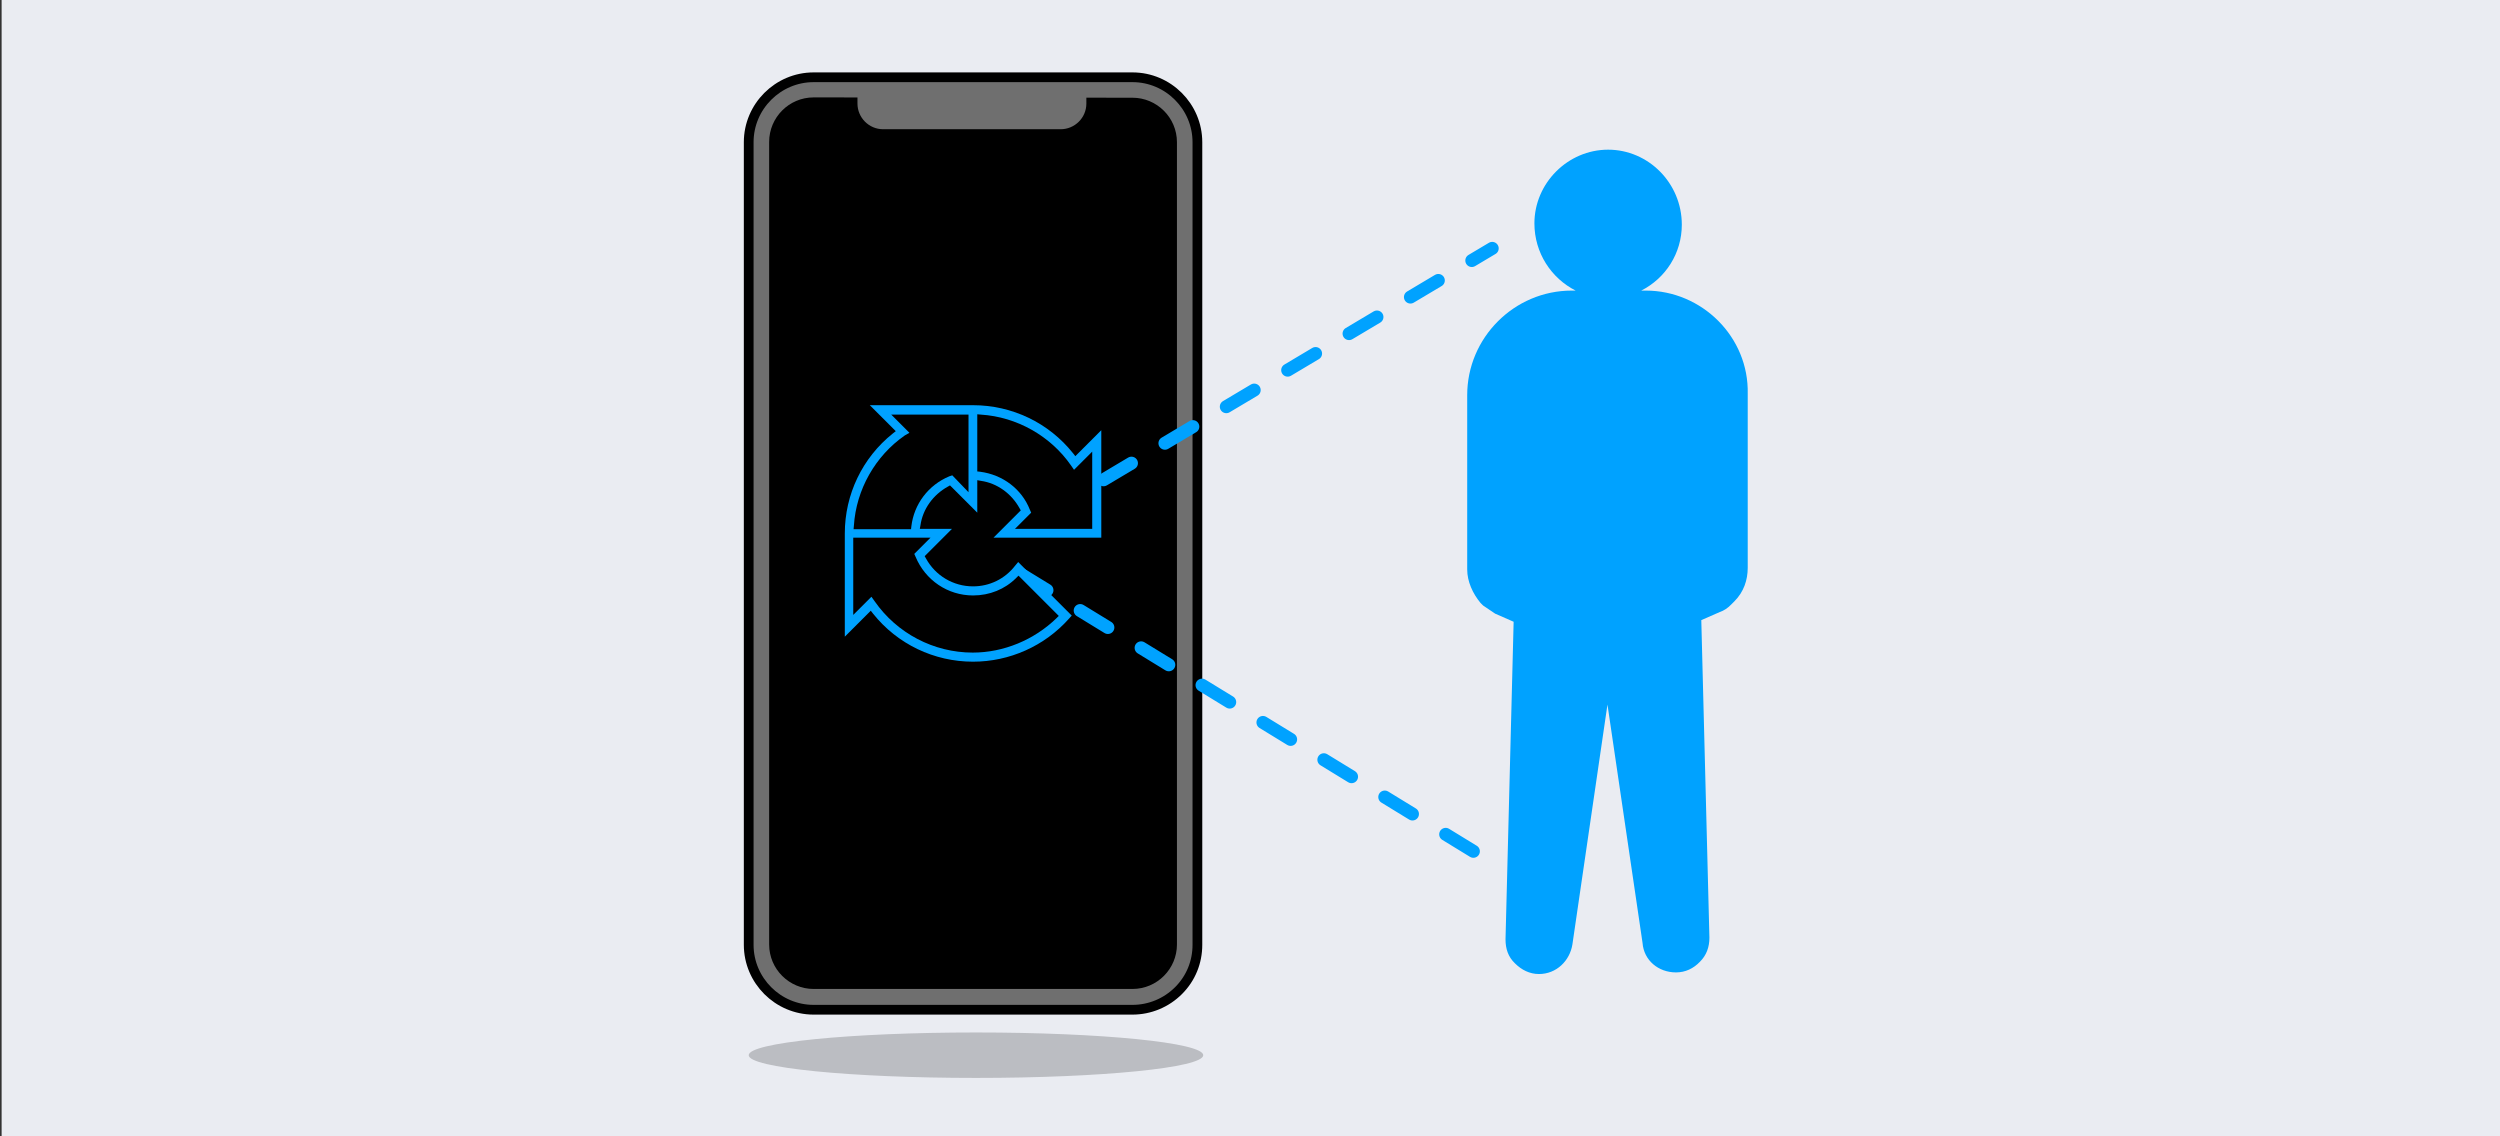
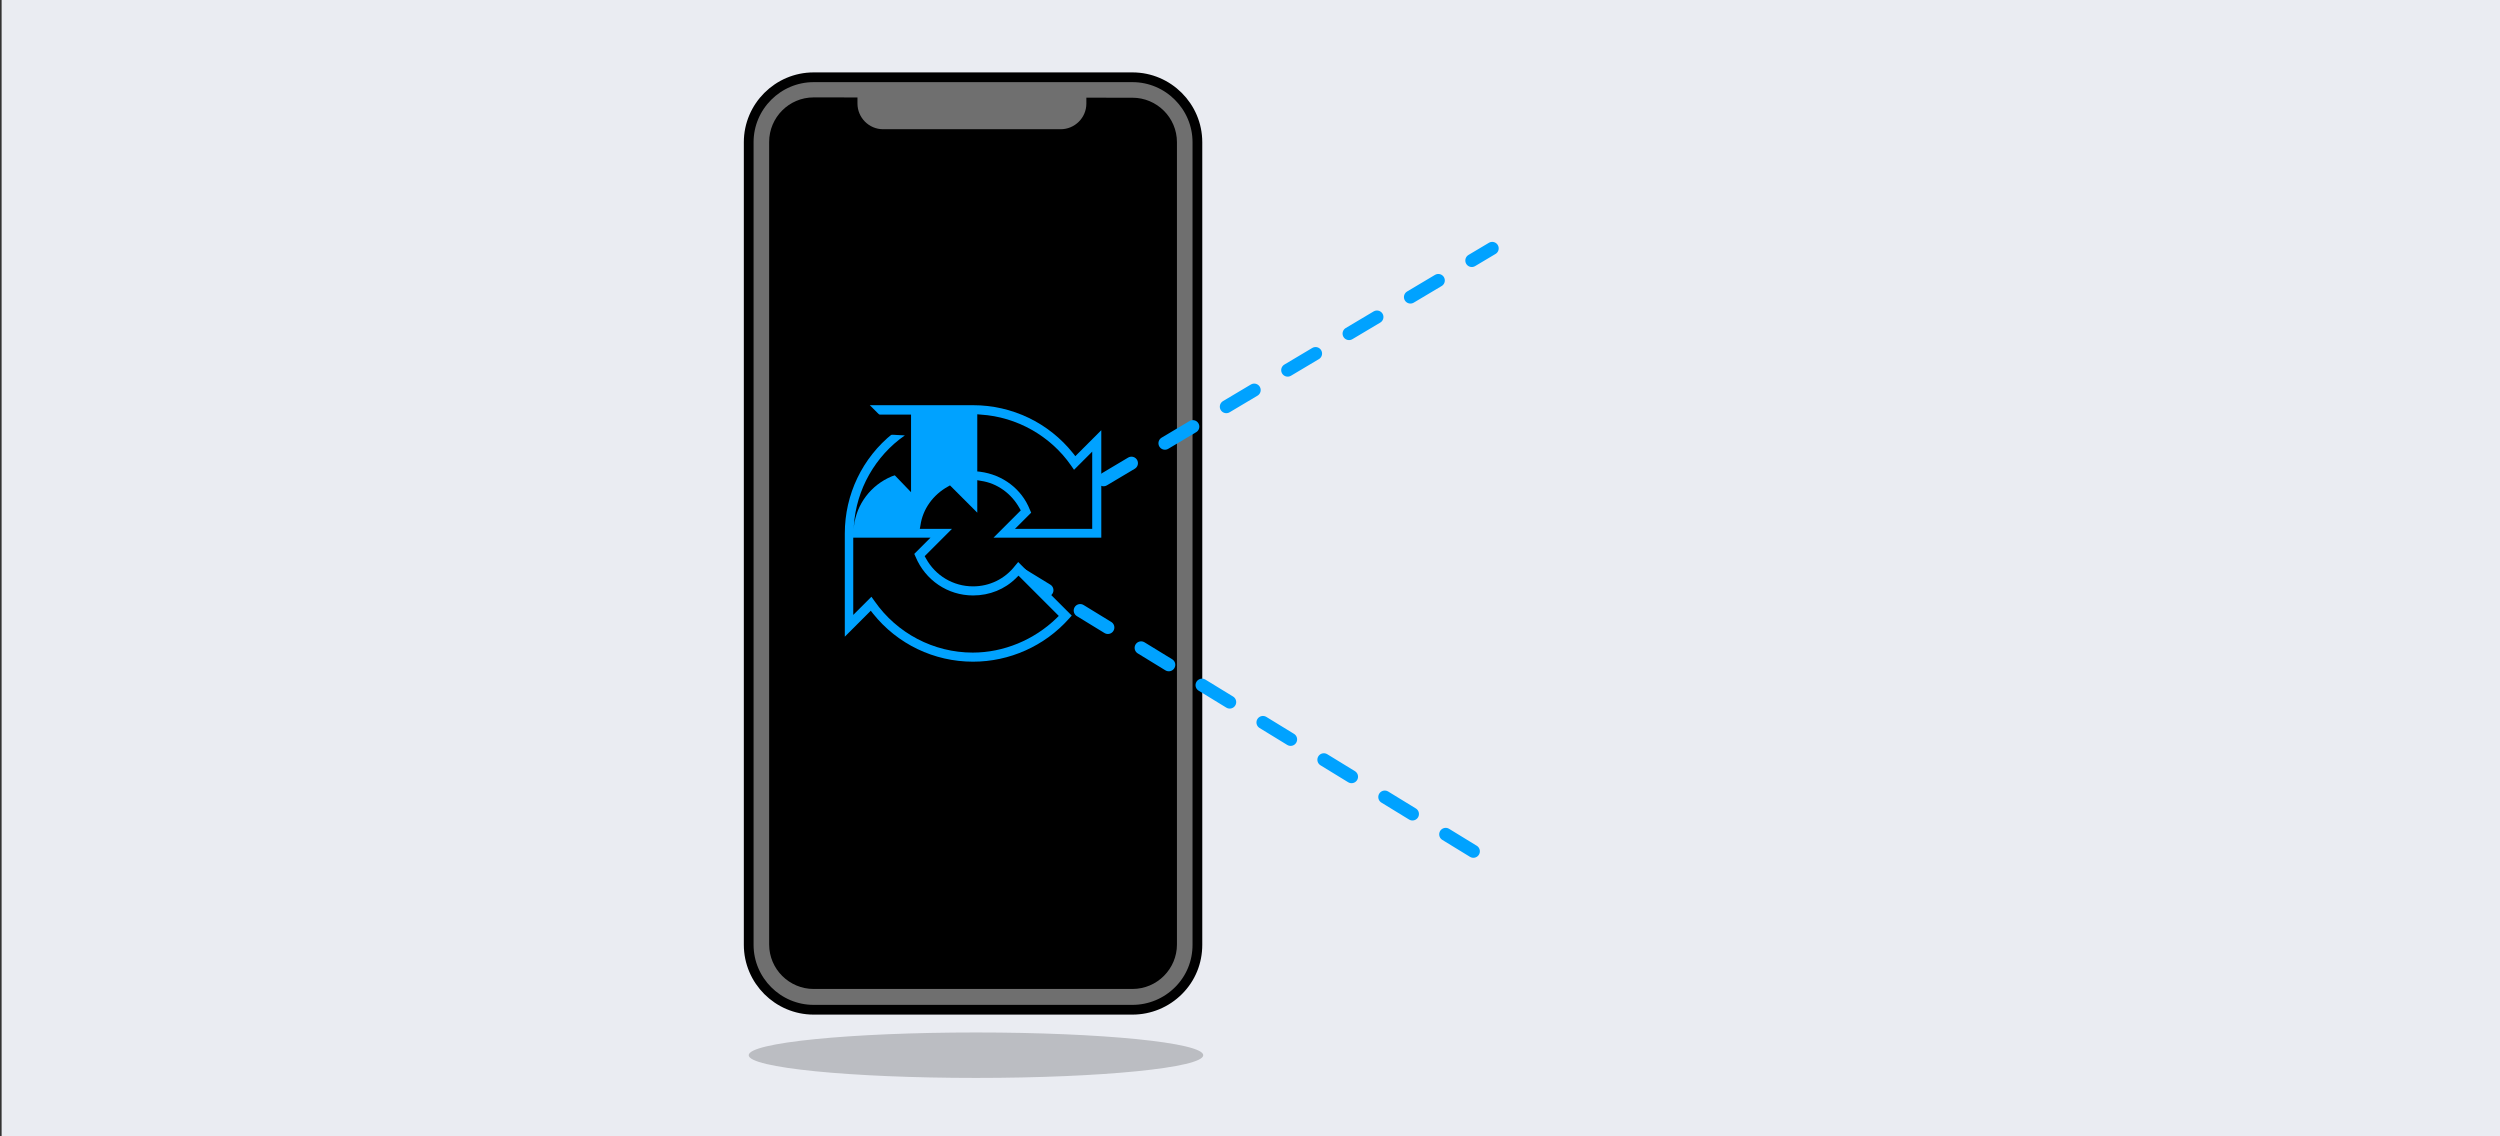
<svg xmlns="http://www.w3.org/2000/svg" version="1.1" id="Layer_1" x="0px" y="0px" width="770px" height="350px" viewBox="0 0 770 350" style="enable-background:new 0 0 770 350;" xml:space="preserve">
  <rect x="0" y="0" width="770" height="350" fill="#333333" stroke="none" />
  <style type="text/css">
	.st0{fill:#EAECF2;}
	.st1{fill:#6F6F6F;stroke:#000000;stroke-width:3;stroke-miterlimit:10;}
	.st2{opacity:0.2;}
	.st3{fill:#00A2FF;}
	.st4{fill:none;stroke:#00A2FF;stroke-width:4;stroke-linecap:round;stroke-dasharray:10,12;}
	.st5{fill:#6F6F6F;}
</style>
  <rect x="0.5" class="st0" width="770" height="350" />
  <path class="st1" d="M250.6,311c-11,0-20-9-20-20V43.8c0-11,9-20,20-20h98.2c11,0,20,9,20,20v247.2c0,5.3-2,10.3-5.8,14.1  c-3.8,3.8-8.9,5.9-14.2,5.9H250.6z" />
  <path d="M250.6,30c-7.6,0-13.7,6.2-13.7,13.7v247.2c0,7.6,6.2,13.7,13.7,13.7h98.2c7.6,0,13.7-6.2,13.7-13.7V43.8  c0-7.6-6.2-13.7-13.7-13.7L250.6,30L250.6,30z" />
  <ellipse class="st2" cx="300.6" cy="325" rx="70" ry="7" />
-   <path class="st3" d="M506.9,89.5L506.9,89.5h-1.4c7.5-3.8,12.5-11.5,12.5-20.3c0-12.8-10.3-23.1-22.7-23.1  c-12.4,0-22.7,10.3-22.7,22.7c0,9.1,5.2,16.9,12.7,20.7h-1.2c-17.7,0-32.2,14.5-32.2,32.2v53.7c0,3.7,1.7,7.4,4.1,10.3l0.8,0.8  l3.7,2.5l5.7,2.5l-2.5,97.8c0,2.9,0.8,5.4,2.9,7.4c2,2,4.5,3.3,7.4,3.3c5.4,0,9.5-4.1,10.3-9.1l10.8-73.9l10.8,73.4  c0.4,5.4,4.9,9.1,10.3,9.1c2.9,0,5.4-1.2,7.4-3.3c2-2,2.9-4.5,2.9-7.4l-2.5-97.8l5.7-2.5c1.2-0.4,2.5-1.2,3.7-2.5l0.4-0.4l0.4-0.4  c2.9-2.9,4.1-6.6,4.1-10.3v-53.6C538.7,103.8,524.2,89.5,506.9,89.5z" />
  <polyline class="st4" points="453.8,262.2 302.9,169.8 459.6,76.5 " />
  <path class="st5" d="M264.1,27.9h70.5v4c0,4.4-3.6,7.9-7.9,7.9H272c-4.4,0-7.9-3.6-7.9-7.9V27.9z" />
  <circle cx="300.4" cy="164.3" r="16.3" />
  <g>
    <path class="st3" d="M299.7,203.8c-12,0-23.3-5.4-30.8-14.8l-0.7-0.9l-8,8v-31.8c0-12,5.4-23.3,14.8-30.8l0.9-0.7l-8-8h31.8   c12,0,23.3,5.4,30.8,14.8l0.7,0.9l8-8v33.1H306l8.4-8.4l-0.4-0.7c-2.5-4.5-6.9-7.7-11.9-8.4l-1.1-0.2v10l-8.4-8.4l-0.7,0.4   c-4.5,2.5-7.7,6.9-8.4,11.9l-0.2,1.1h9.9l-8.4,8.4l0.4,0.7c2.9,5.3,8.4,8.6,14.5,8.6c5.1,0,9.8-2.3,12.9-6.3l1-1.2l16.5,16.5   l-0.9,1C321.7,199,310.9,203.8,299.7,203.8z" />
    <path d="M269.4,185.2c6.9,9.9,18.2,15.8,30.2,15.8c9.5,0,18.9-3.9,25.8-10.6l0.7-0.7l-12.4-12.4L313,178c-3.5,3.5-8.2,5.4-13.3,5.4   c-7.8,0-14.7-4.7-17.7-11.9l-0.4-0.9l5-5h-23.8v23.8l5.6-5.6L269.4,185.2z" />
    <path d="M312.6,162.9h23.8v-23.8l-5.6,5.6l-0.9-1.3c-6.3-9.1-16.7-15-27.8-15.7l-1.1-0.1v17.6l0.9,0.1c6.9,0.9,12.8,5.3,15.3,11.7   l0.4,0.9L312.6,162.9z" />
-     <path d="M278.7,134.1c-9.1,6.3-15,16.7-15.7,27.8l-0.1,1.1h17.7l0.1-0.9c0.8-6.8,5.2-12.7,11.7-15.4l0.9-0.3l5,5.2v-23.9h-23.8   l5.6,5.6L278.7,134.1z" />
+     <path d="M278.7,134.1c-9.1,6.3-15,16.7-15.7,27.8l-0.1,1.1l0.1-0.9c0.8-6.8,5.2-12.7,11.7-15.4l0.9-0.3l5,5.2v-23.9h-23.8   l5.6,5.6L278.7,134.1z" />
  </g>
</svg>